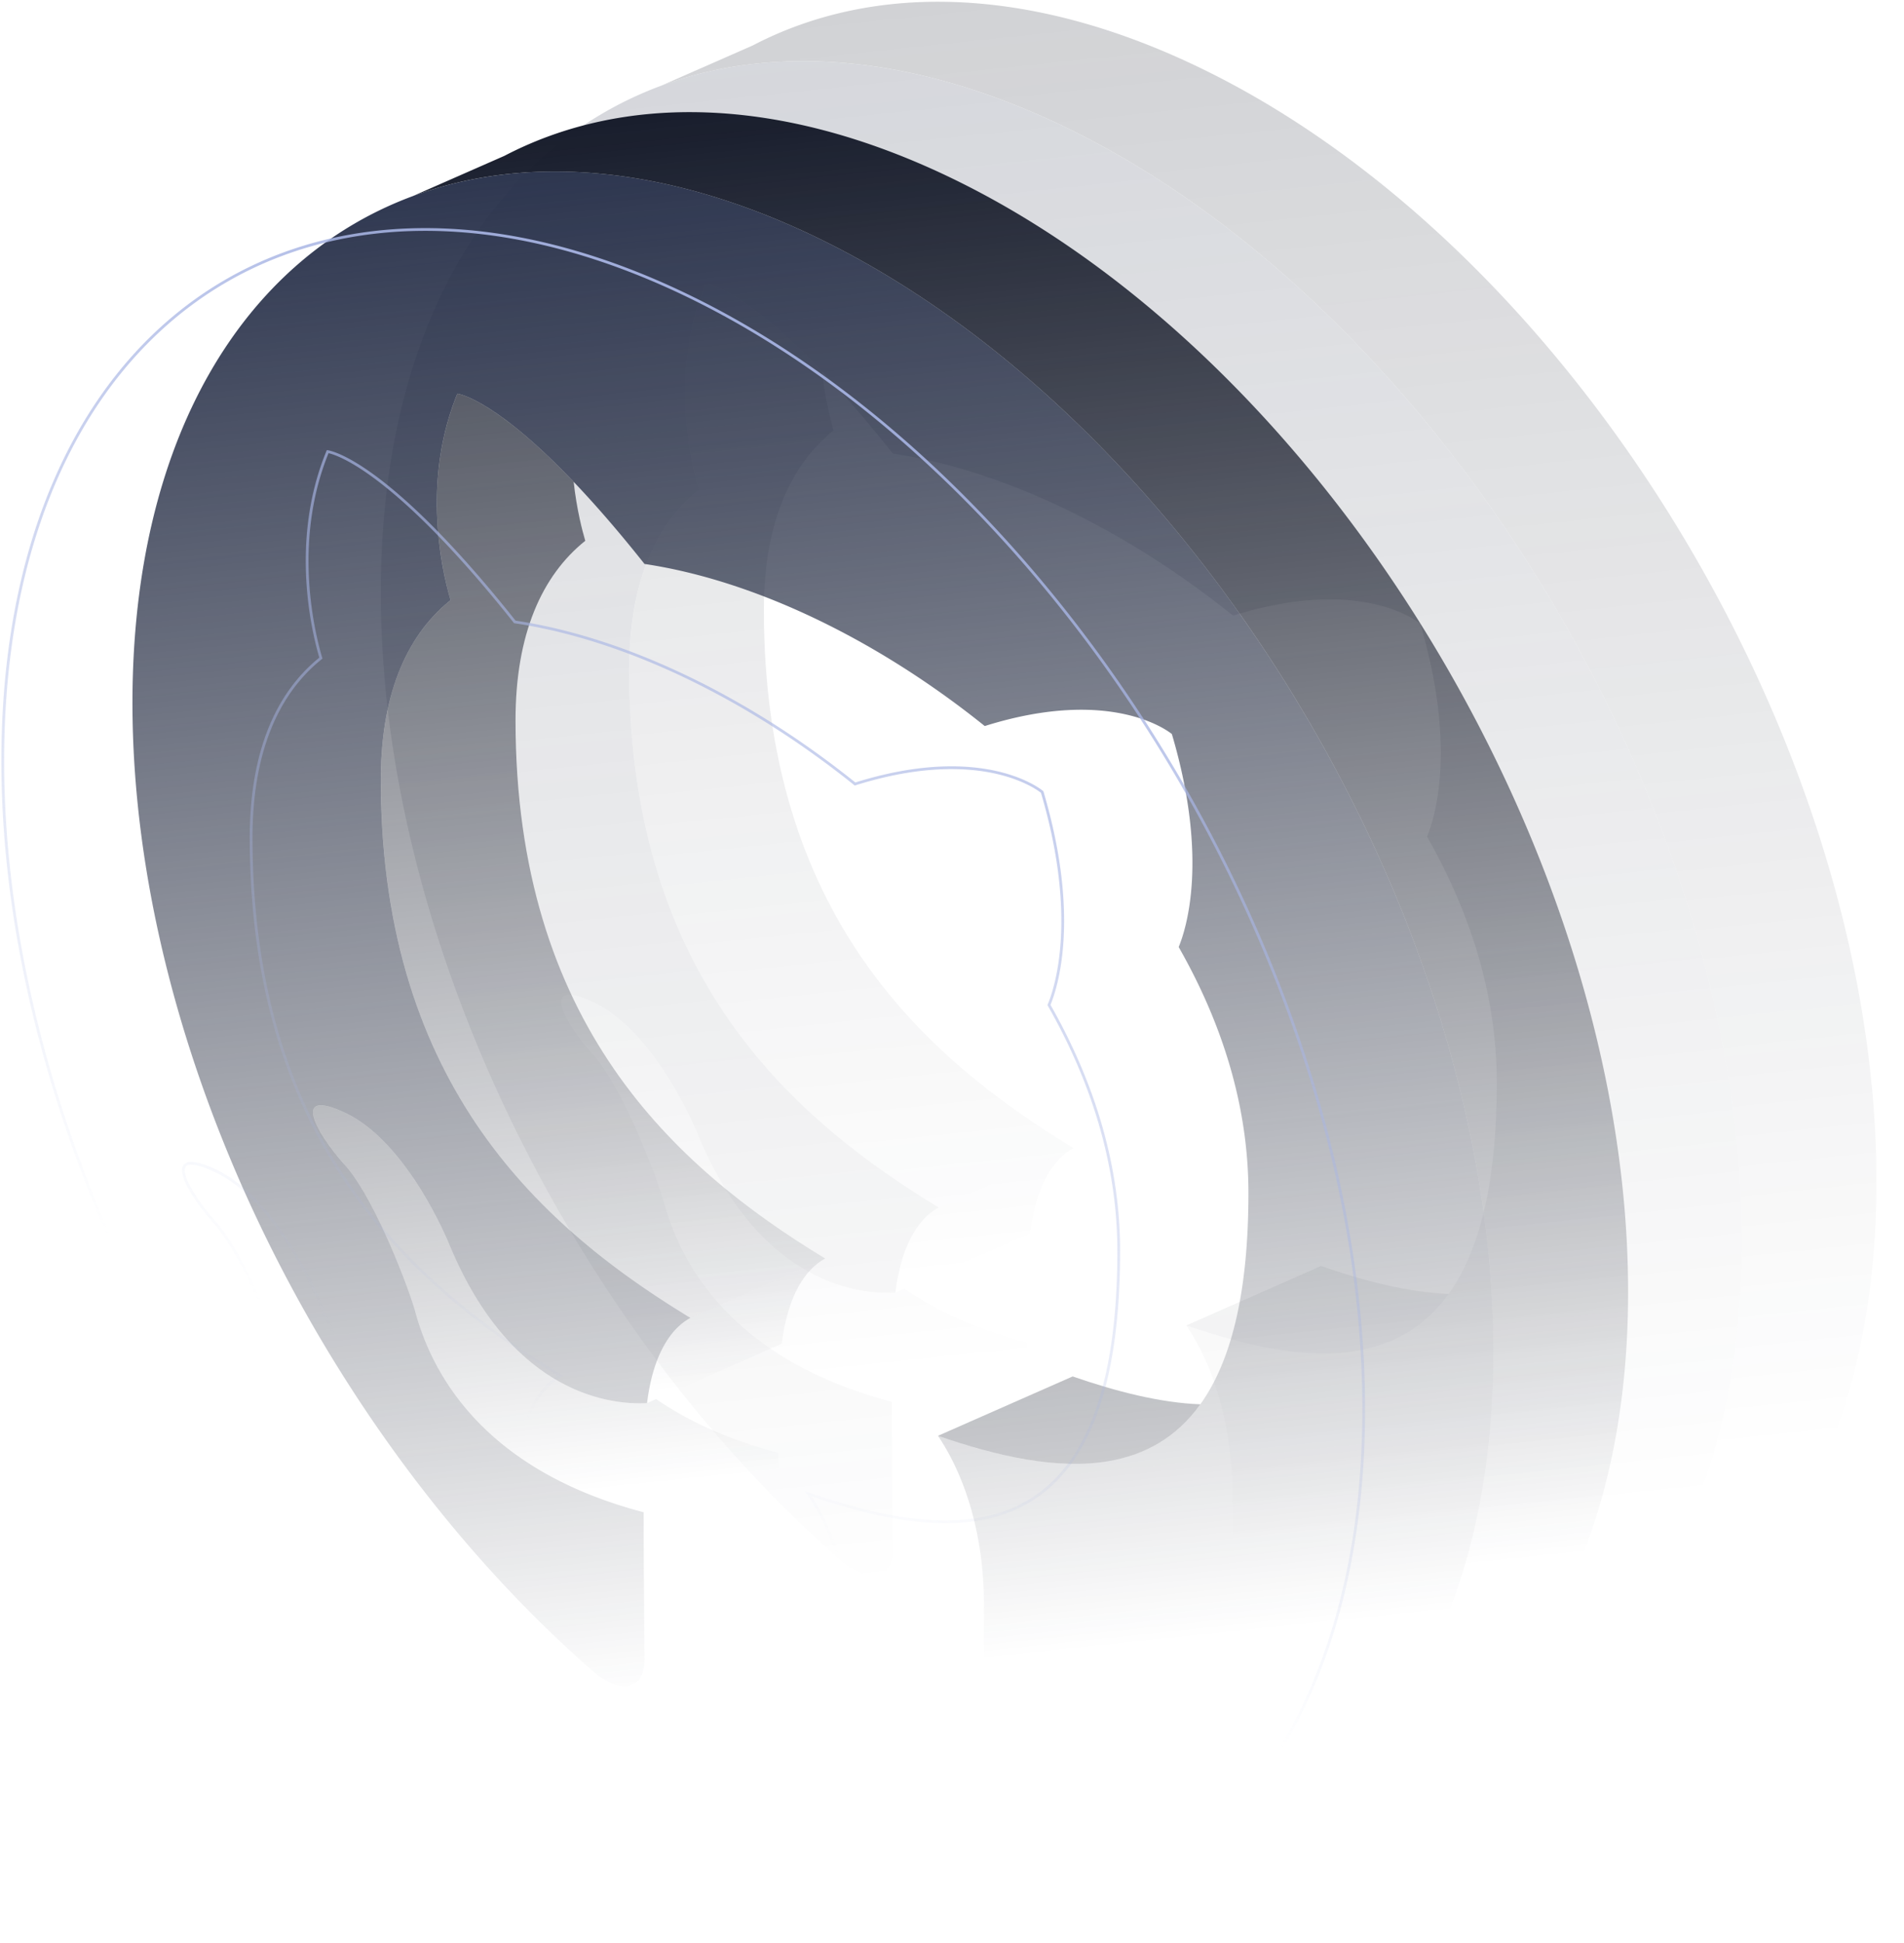
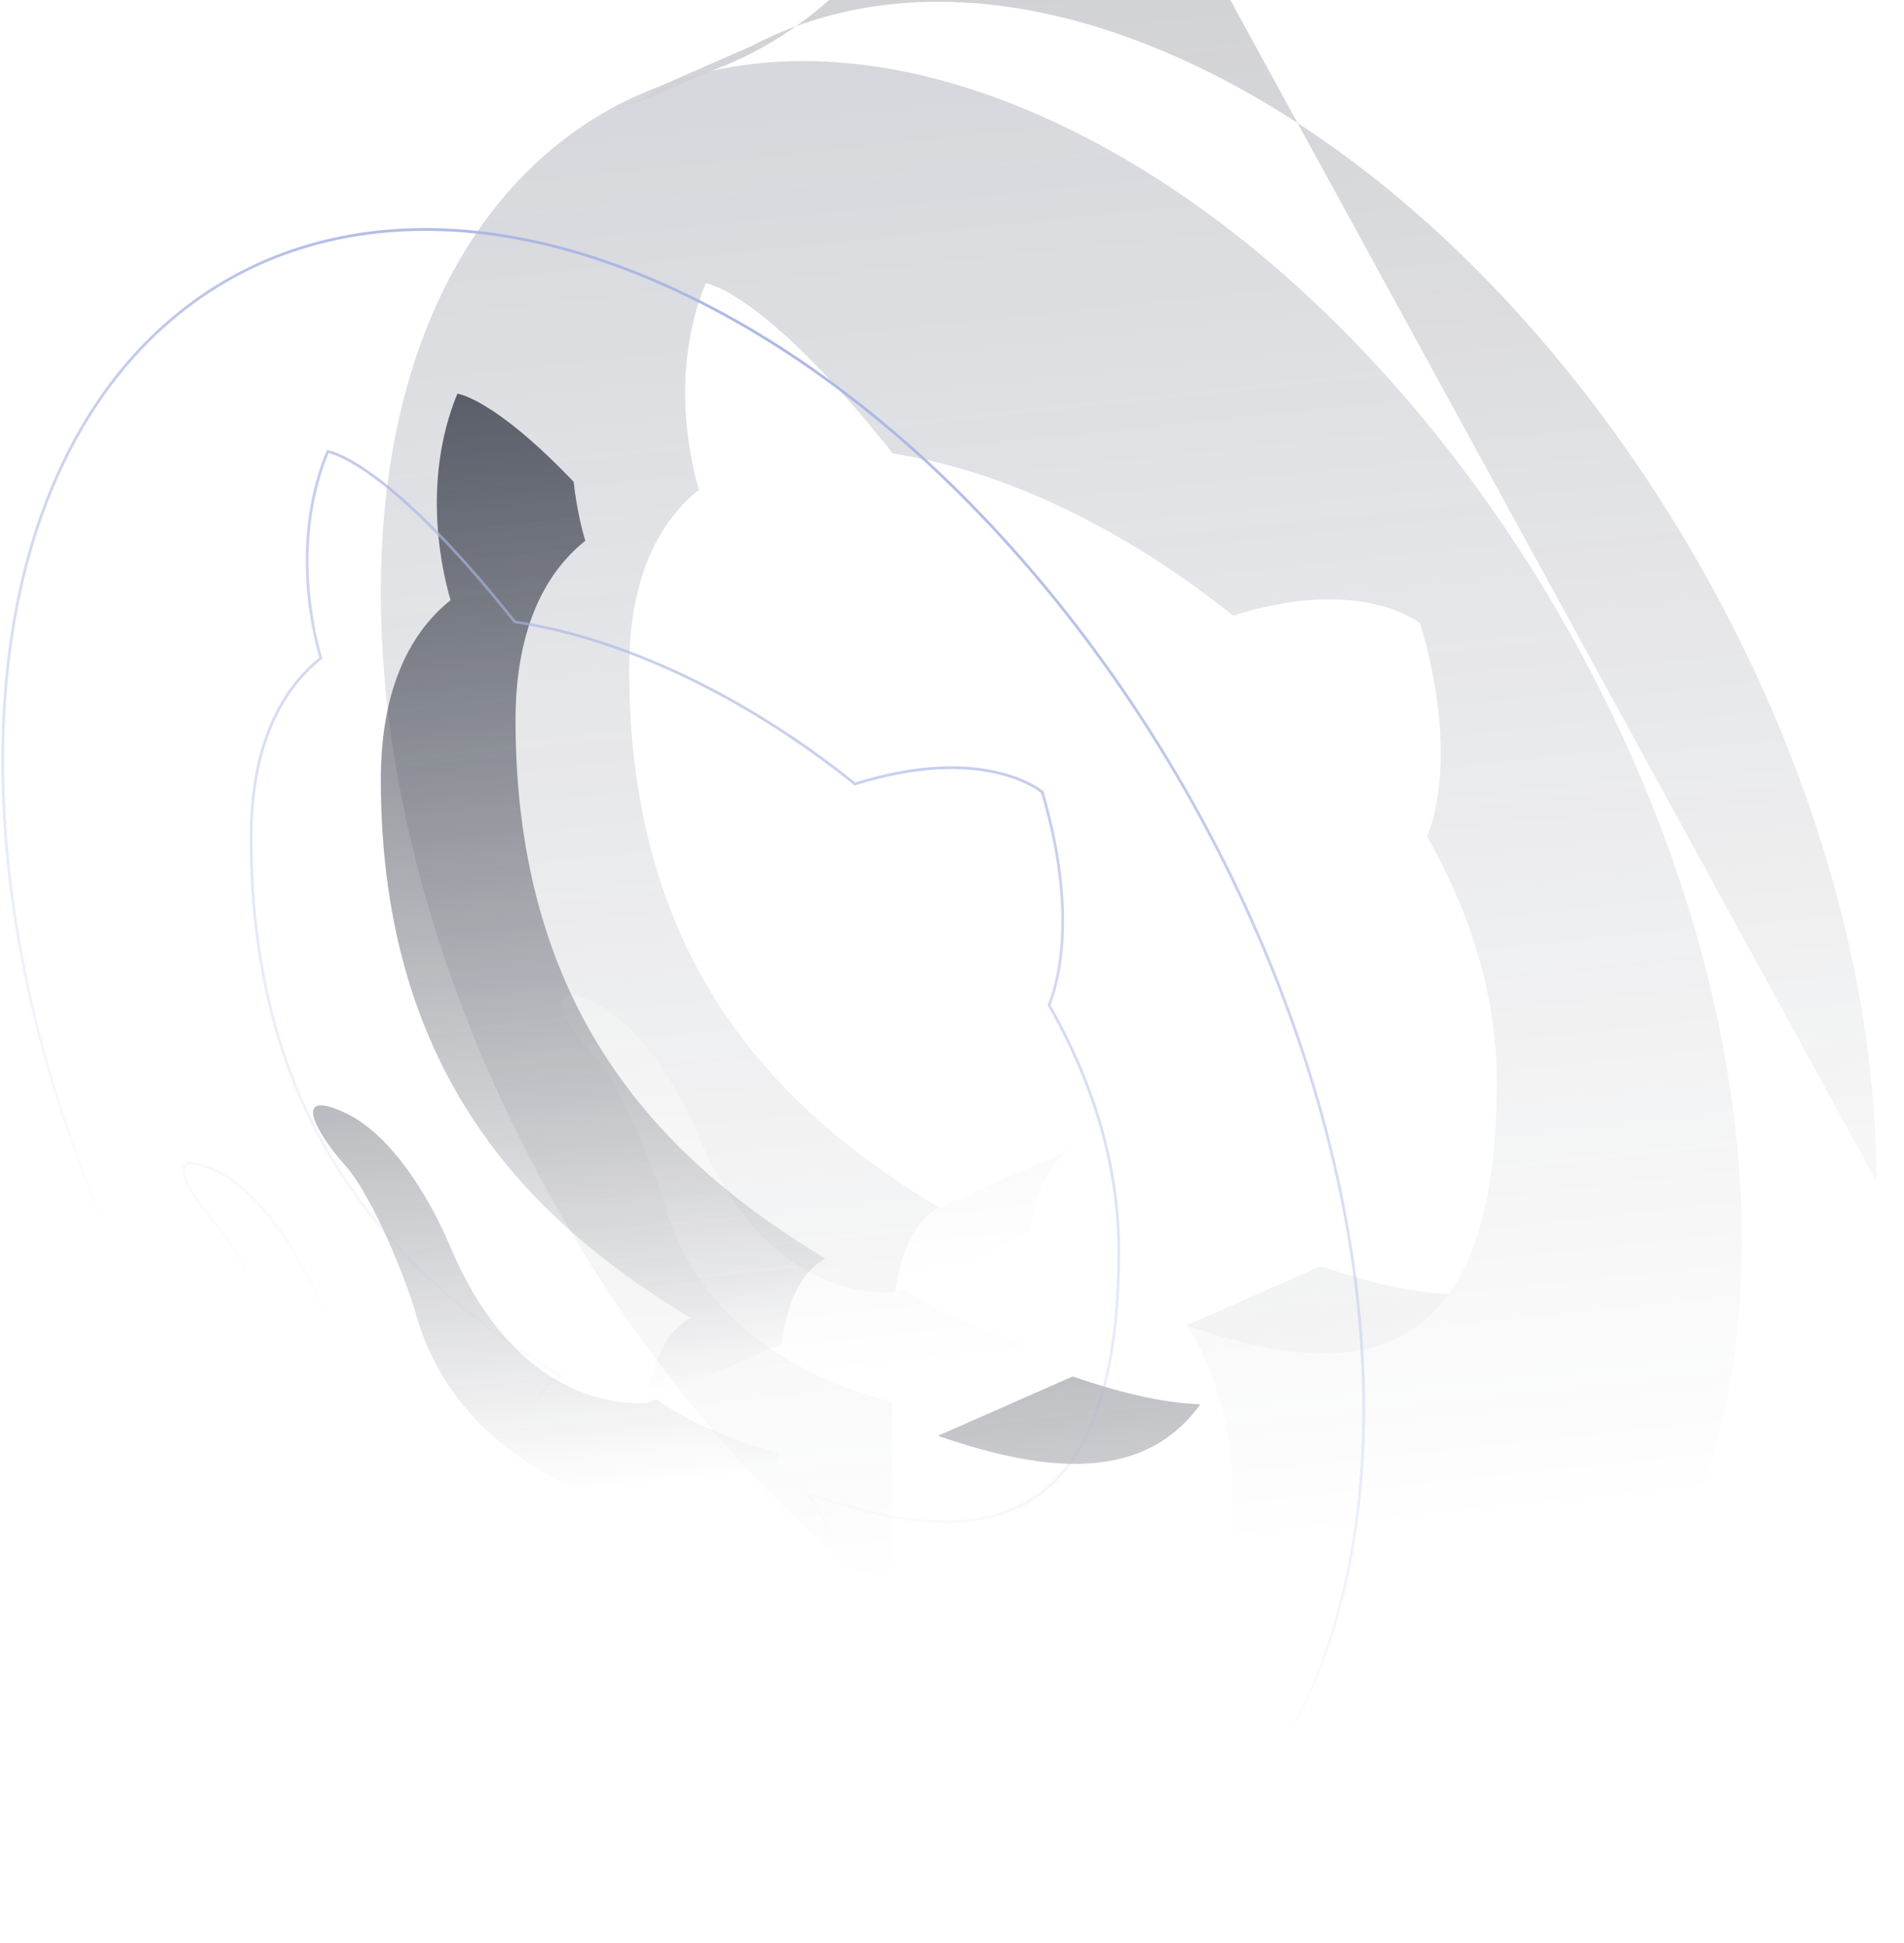
<svg xmlns="http://www.w3.org/2000/svg" width="690" height="704" fill="none">
  <g opacity=".2">
    <path fill="url(#a)" d="M138 214.692c0 126.901 70.589 267.712 168.613 352.406 4.737 3.221 8.336 4.259 10.973 3.89l3.059-1.339c2.034-1.717 2.922-4.799 2.922-8.097 0-6.811-.309-29.542-.309-53.56-61.958-16.251-77.987-54.716-82.919-73.197-2.774-9.567-14.796-40.745-25.276-52.549-8.631-9.489-20.961-28.626-.309-19.146 19.42 8.892 33.291 36.65 37.915 47.456 22.194 53.949 57.643 58.647 71.822 57.874 2.158-17.613 8.631-27.076 15.721-30.868-54.868-33.308-112.203-85.355-112.203-195.049 0-31.188 9.556-52.446 25.277-65.032-2.466-8.344-11.097-41.851 2.466-74.822 0 0 13.064 1.461 42.14 31.939 7.481 7.843 16.023 17.606 25.675 29.761 19.728 2.945 40.689 9.704 61.65 19.689s41.922 23.196 61.65 39.047c47.162-14.815 67.815 2.91 67.815 2.91 13.563 45.893 4.932 71.177 2.466 77.172 15.72 27.563 25.276 57.567 25.276 89.113 0 37.205-6.588 61.48-17.429 76.583-8.709 12.132-20.164 18.345-33.153 20.586-18.67 3.221-40.511-1.763-61.929-9.167 8.939 13.221 16.645 34.098 16.645 60.984 0 38.357-.308 69.04-.308 78.719 0 7.528 4.624 18.692 16.954 21.698 31.642 2.73 60.453-3.227 84.935-16.853a134 134 0 0 0 12.104-7.609c43.829-30.924 70.957-89.147 70.957-167.595 0-158.447-110.353-339.351-246.6-404.254-54.191-25.815-104.286-29.376-144.97-14.332C178.027 53.83 138 119.266 138 214.692" />
-     <path fill="url(#b)" d="M680.015 428.118c0-158.447-110.354-339.35-246.601-404.254-61.36-29.23-117.469-29.93-160.611-7.393L239.63 31.05c40.684-15.044 90.779-11.483 144.97 14.332 136.247 64.903 246.6 245.807 246.6 404.254 0 78.448-27.128 136.671-70.957 167.595a134 134 0 0 1-12.104 7.609l29.856-12.823c61.719-22.715 102.02-88.284 102.02-183.899" />
-     <path fill="url(#c)" d="M389.026 416.043c-54.868-33.307-112.203-85.354-112.203-195.048 0-31.188 9.556-52.446 25.277-65.032-1.017-3.442-3.083-11.164-4.208-21.365-29.076-30.478-42.14-31.939-42.14-31.939-13.563 32.971-4.932 66.478-2.466 74.822-15.721 12.586-25.277 33.844-25.277 65.032 0 109.694 57.335 161.741 112.203 195.049z" />
+     <path fill="url(#b)" d="M680.015 428.118c0-158.447-110.354-339.35-246.601-404.254-61.36-29.23-117.469-29.93-160.611-7.393L239.63 31.05a134 134 0 0 1-12.104 7.609l29.856-12.823c61.719-22.715 102.02-88.284 102.02-183.899" />
    <path fill="url(#d)" d="m478.727 458.774-48.814 21.518c21.418 7.404 43.259 12.388 61.929 9.167 12.989-2.241 24.444-8.454 33.153-20.586-14.711-.563-30.603-4.684-46.268-10.099" />
    <path fill="url(#e)" d="M373.306 446.912c2.157-17.613 8.631-27.076 15.72-30.869l-48.814 21.519c-7.09 3.792-13.563 13.255-15.721 30.868l3.275-1.444z" />
    <path fill="url(#f)" d="M372.381 540.034c0-6.811-.308-29.542-.308-53.56-18.59-4.876-33.046-11.752-44.307-19.488l-3.275 1.444c-14.179.773-49.628-3.925-71.822-57.874-4.624-10.806-18.495-38.564-37.915-47.456-20.652-9.48-8.322 9.657.309 19.146 10.48 11.804 22.502 42.982 25.276 52.549 4.932 18.481 20.961 56.946 82.919 73.197 0 24.018.309 46.749.309 53.56 0 3.298-.888 6.38-2.922 8.097l48.36-21.171c2.357-1.624 3.376-4.91 3.376-8.444" />
  </g>
-   <path fill="url(#g)" d="M48 254.692c0 126.901 70.589 267.712 168.613 352.406 4.737 3.221 8.336 4.259 10.973 3.89l3.059-1.339c2.034-1.717 2.922-4.799 2.922-8.097 0-6.811-.309-29.542-.309-53.56-61.958-16.251-77.987-54.716-82.919-73.197-2.774-9.567-14.796-40.745-25.276-52.549-8.631-9.489-20.961-28.626-.309-19.146 19.42 8.892 33.291 36.65 37.915 47.456 22.194 53.949 57.643 58.647 71.822 57.874 2.158-17.613 8.631-27.076 15.721-30.868-54.868-33.308-112.203-85.355-112.203-195.049 0-31.188 9.556-52.446 25.277-65.032-2.466-8.344-11.097-41.851 2.466-74.822 0 0 13.064 1.461 42.14 31.939 7.481 7.843 16.023 17.606 25.675 29.761 19.728 2.945 40.689 9.704 61.65 19.689s41.922 23.196 61.65 39.047c47.162-14.815 67.815 2.91 67.815 2.91 13.563 45.893 4.932 71.177 2.466 77.172 15.72 27.563 25.276 57.567 25.276 89.113 0 37.205-6.588 61.48-17.429 76.583-8.709 12.132-20.164 18.345-33.153 20.586-18.67 3.221-40.511-1.763-61.929-9.167 8.939 13.221 16.645 34.098 16.645 60.984 0 38.357-.308 69.04-.308 78.719 0 7.528 4.624 18.692 16.954 21.698 31.642 2.73 60.453-3.227 84.935-16.853a134 134 0 0 0 12.104-7.609c43.829-30.924 70.957-89.147 70.957-167.595 0-158.447-110.353-339.351-246.6-404.254-54.191-25.815-104.286-29.376-144.97-14.332C88.027 93.83 48 159.266 48 254.692" />
-   <path fill="url(#h)" d="M590.015 468.118c0-158.447-110.354-339.351-246.601-404.254-61.36-29.23-117.469-29.929-160.611-7.393L149.63 71.05c40.684-15.044 90.779-11.483 144.97 14.332 136.247 64.903 246.6 245.807 246.6 404.254 0 78.448-27.128 136.671-70.957 167.595a134 134 0 0 1-12.104 7.609l29.856-12.823c61.719-22.715 102.02-88.284 102.02-183.899" />
  <path fill="url(#i)" d="M299.026 456.043c-54.868-33.307-112.203-85.354-112.203-195.048 0-31.188 9.556-52.446 25.277-65.032-1.017-3.442-3.083-11.164-4.208-21.365-29.076-30.478-42.14-31.939-42.14-31.939-13.563 32.971-4.932 66.478-2.466 74.822-15.721 12.586-25.277 33.844-25.277 65.032 0 109.694 57.335 161.741 112.203 195.049z" />
  <path fill="url(#j)" d="m388.727 498.774-48.814 21.518c21.418 7.404 43.259 12.388 61.929 9.167 12.989-2.241 24.444-8.454 33.153-20.586-14.711-.563-30.603-4.684-46.268-10.099" />
  <path fill="url(#k)" d="M283.306 486.912c2.157-17.613 8.631-27.076 15.72-30.869l-48.814 21.519c-7.09 3.792-13.563 13.255-15.721 30.868l3.275-1.444z" />
  <path fill="url(#l)" d="M282.381 580.034c0-6.811-.308-29.542-.308-53.56-18.59-4.876-33.046-11.752-44.307-19.488l-3.275 1.444c-14.179.773-49.628-3.925-71.822-57.874-4.624-10.806-18.495-38.564-37.915-47.456-20.652-9.48-8.322 9.657.309 19.146 10.48 11.804 22.502 42.982 25.276 52.549 4.932 18.481 20.961 56.946 82.919 73.197 0 24.018.309 46.749.309 53.56 0 3.298-.888 6.38-2.922 8.097l48.36-21.171c2.357-1.624 3.376-4.91 3.376-8.444" />
  <path stroke="url(#m)" d="M187.491 529.43c-14.179.773-49.628-3.925-71.822-57.873-4.624-10.807-18.495-38.565-37.915-47.457-20.653-9.48-8.323 9.657.308 19.146 10.481 11.804 22.503 42.982 25.277 52.549 4.932 18.481 20.961 56.946 82.919 73.197 0 24.018.309 46.749.309 53.56 0 3.298-.888 6.38-2.922 8.097m3.846-101.219c2.158-17.613 8.631-27.076 15.721-30.868-54.868-33.308-112.203-85.355-112.203-195.049 0-31.188 9.556-52.446 25.277-65.032-2.466-8.344-11.097-41.851 2.466-74.822 0 0 13.064 1.461 42.14 31.94 7.481 7.842 16.023 17.606 25.675 29.76 19.728 2.945 40.689 9.704 61.65 19.689s41.922 23.197 61.65 39.047c47.162-14.815 67.815 2.91 67.815 2.91 13.563 45.893 4.932 71.177 2.466 77.172 15.72 27.563 25.276 57.567 25.276 89.113 0 37.205-6.588 61.48-17.429 76.583-8.71 12.132-20.164 18.345-33.153 20.586-18.67 3.221-40.511-1.763-61.929-9.167 8.939 13.221 16.645 34.098 16.645 60.984 0 38.357-.308 69.04-.308 78.719 0 7.528 4.624 18.692 16.954 21.698 31.642 2.73 60.453-3.227 84.935-16.853a134 134 0 0 0 12.104-7.609c43.829-30.924 70.957-89.147 70.957-167.595 0-158.447-110.353-339.351-246.6-404.254-54.191-25.815-104.286-29.376-144.97-14.332C41.027 114.83 1 180.266 1 275.692c0 126.901 70.59 267.712 168.613 352.406 4.737 3.221 8.336 4.259 10.973 3.89m6.905-102.558 3.275-1.444m-10.18 104.002 3.059-1.339m-3.059 1.339c1.22-.171 2.234-.643 3.059-1.339" />
  <defs>
    <linearGradient id="a" x1="409.007" x2="477.41" y1="-7.516" y2="643.295" gradientUnits="userSpaceOnUse">
      <stop stop-color="#29324C" />
      <stop offset=".871" stop-color="#181D2C" stop-opacity="0" />
    </linearGradient>
    <linearGradient id="b" x1="409.007" x2="477.41" y1="-7.516" y2="643.295" gradientUnits="userSpaceOnUse">
      <stop stop-color="#181D2C" />
      <stop offset=".847" stop-color="#181D2C" stop-opacity="0" />
    </linearGradient>
    <linearGradient id="c" x1="409.007" x2="487.492" y1="-104.5" y2="642.235" gradientUnits="userSpaceOnUse">
      <stop stop-color="#181D2C" />
      <stop offset=".755" stop-color="#181D2C" stop-opacity="0" />
    </linearGradient>
    <linearGradient id="d" x1="409.007" x2="477.41" y1="-7.516" y2="643.295" gradientUnits="userSpaceOnUse">
      <stop stop-color="#181D2C" />
      <stop offset="1" stop-color="#181D2C" stop-opacity="0" />
    </linearGradient>
    <linearGradient id="e" x1="409.007" x2="477.41" y1="-7.516" y2="643.295" gradientUnits="userSpaceOnUse">
      <stop stop-color="#181D2C" />
      <stop offset=".704" stop-color="#181D2C" stop-opacity="0" />
    </linearGradient>
    <linearGradient id="f" x1="409.007" x2="477.41" y1="-7.516" y2="643.295" gradientUnits="userSpaceOnUse">
      <stop stop-color="#181D2C" />
      <stop offset=".755" stop-color="#181D2C" stop-opacity="0" />
    </linearGradient>
    <linearGradient id="g" x1="319.007" x2="387.41" y1="32.484" y2="683.295" gradientUnits="userSpaceOnUse">
      <stop stop-color="#29324C" />
      <stop offset=".871" stop-color="#181D2C" stop-opacity="0" />
    </linearGradient>
    <linearGradient id="h" x1="319.007" x2="387.41" y1="32.484" y2="683.295" gradientUnits="userSpaceOnUse">
      <stop stop-color="#181D2C" />
      <stop offset=".847" stop-color="#181D2C" stop-opacity="0" />
    </linearGradient>
    <linearGradient id="i" x1="319.007" x2="397.492" y1="-64.5" y2="682.235" gradientUnits="userSpaceOnUse">
      <stop stop-color="#181D2C" />
      <stop offset=".755" stop-color="#181D2C" stop-opacity="0" />
    </linearGradient>
    <linearGradient id="j" x1="319.007" x2="387.41" y1="32.484" y2="683.295" gradientUnits="userSpaceOnUse">
      <stop stop-color="#181D2C" />
      <stop offset="1" stop-color="#181D2C" stop-opacity="0" />
    </linearGradient>
    <linearGradient id="k" x1="319.007" x2="387.41" y1="32.484" y2="683.295" gradientUnits="userSpaceOnUse">
      <stop stop-color="#181D2C" />
      <stop offset=".704" stop-color="#181D2C" stop-opacity="0" />
    </linearGradient>
    <linearGradient id="l" x1="319.007" x2="387.41" y1="32.484" y2="683.295" gradientUnits="userSpaceOnUse">
      <stop stop-color="#181D2C" />
      <stop offset=".755" stop-color="#181D2C" stop-opacity="0" />
    </linearGradient>
    <linearGradient id="m" x1="272.005" x2="61.33" y1="88.296" y2="569.825" gradientUnits="userSpaceOnUse">
      <stop stop-color="#A8B5E4" />
      <stop offset=".804" stop-color="#A8B5E4" stop-opacity="0" />
    </linearGradient>
  </defs>
</svg>